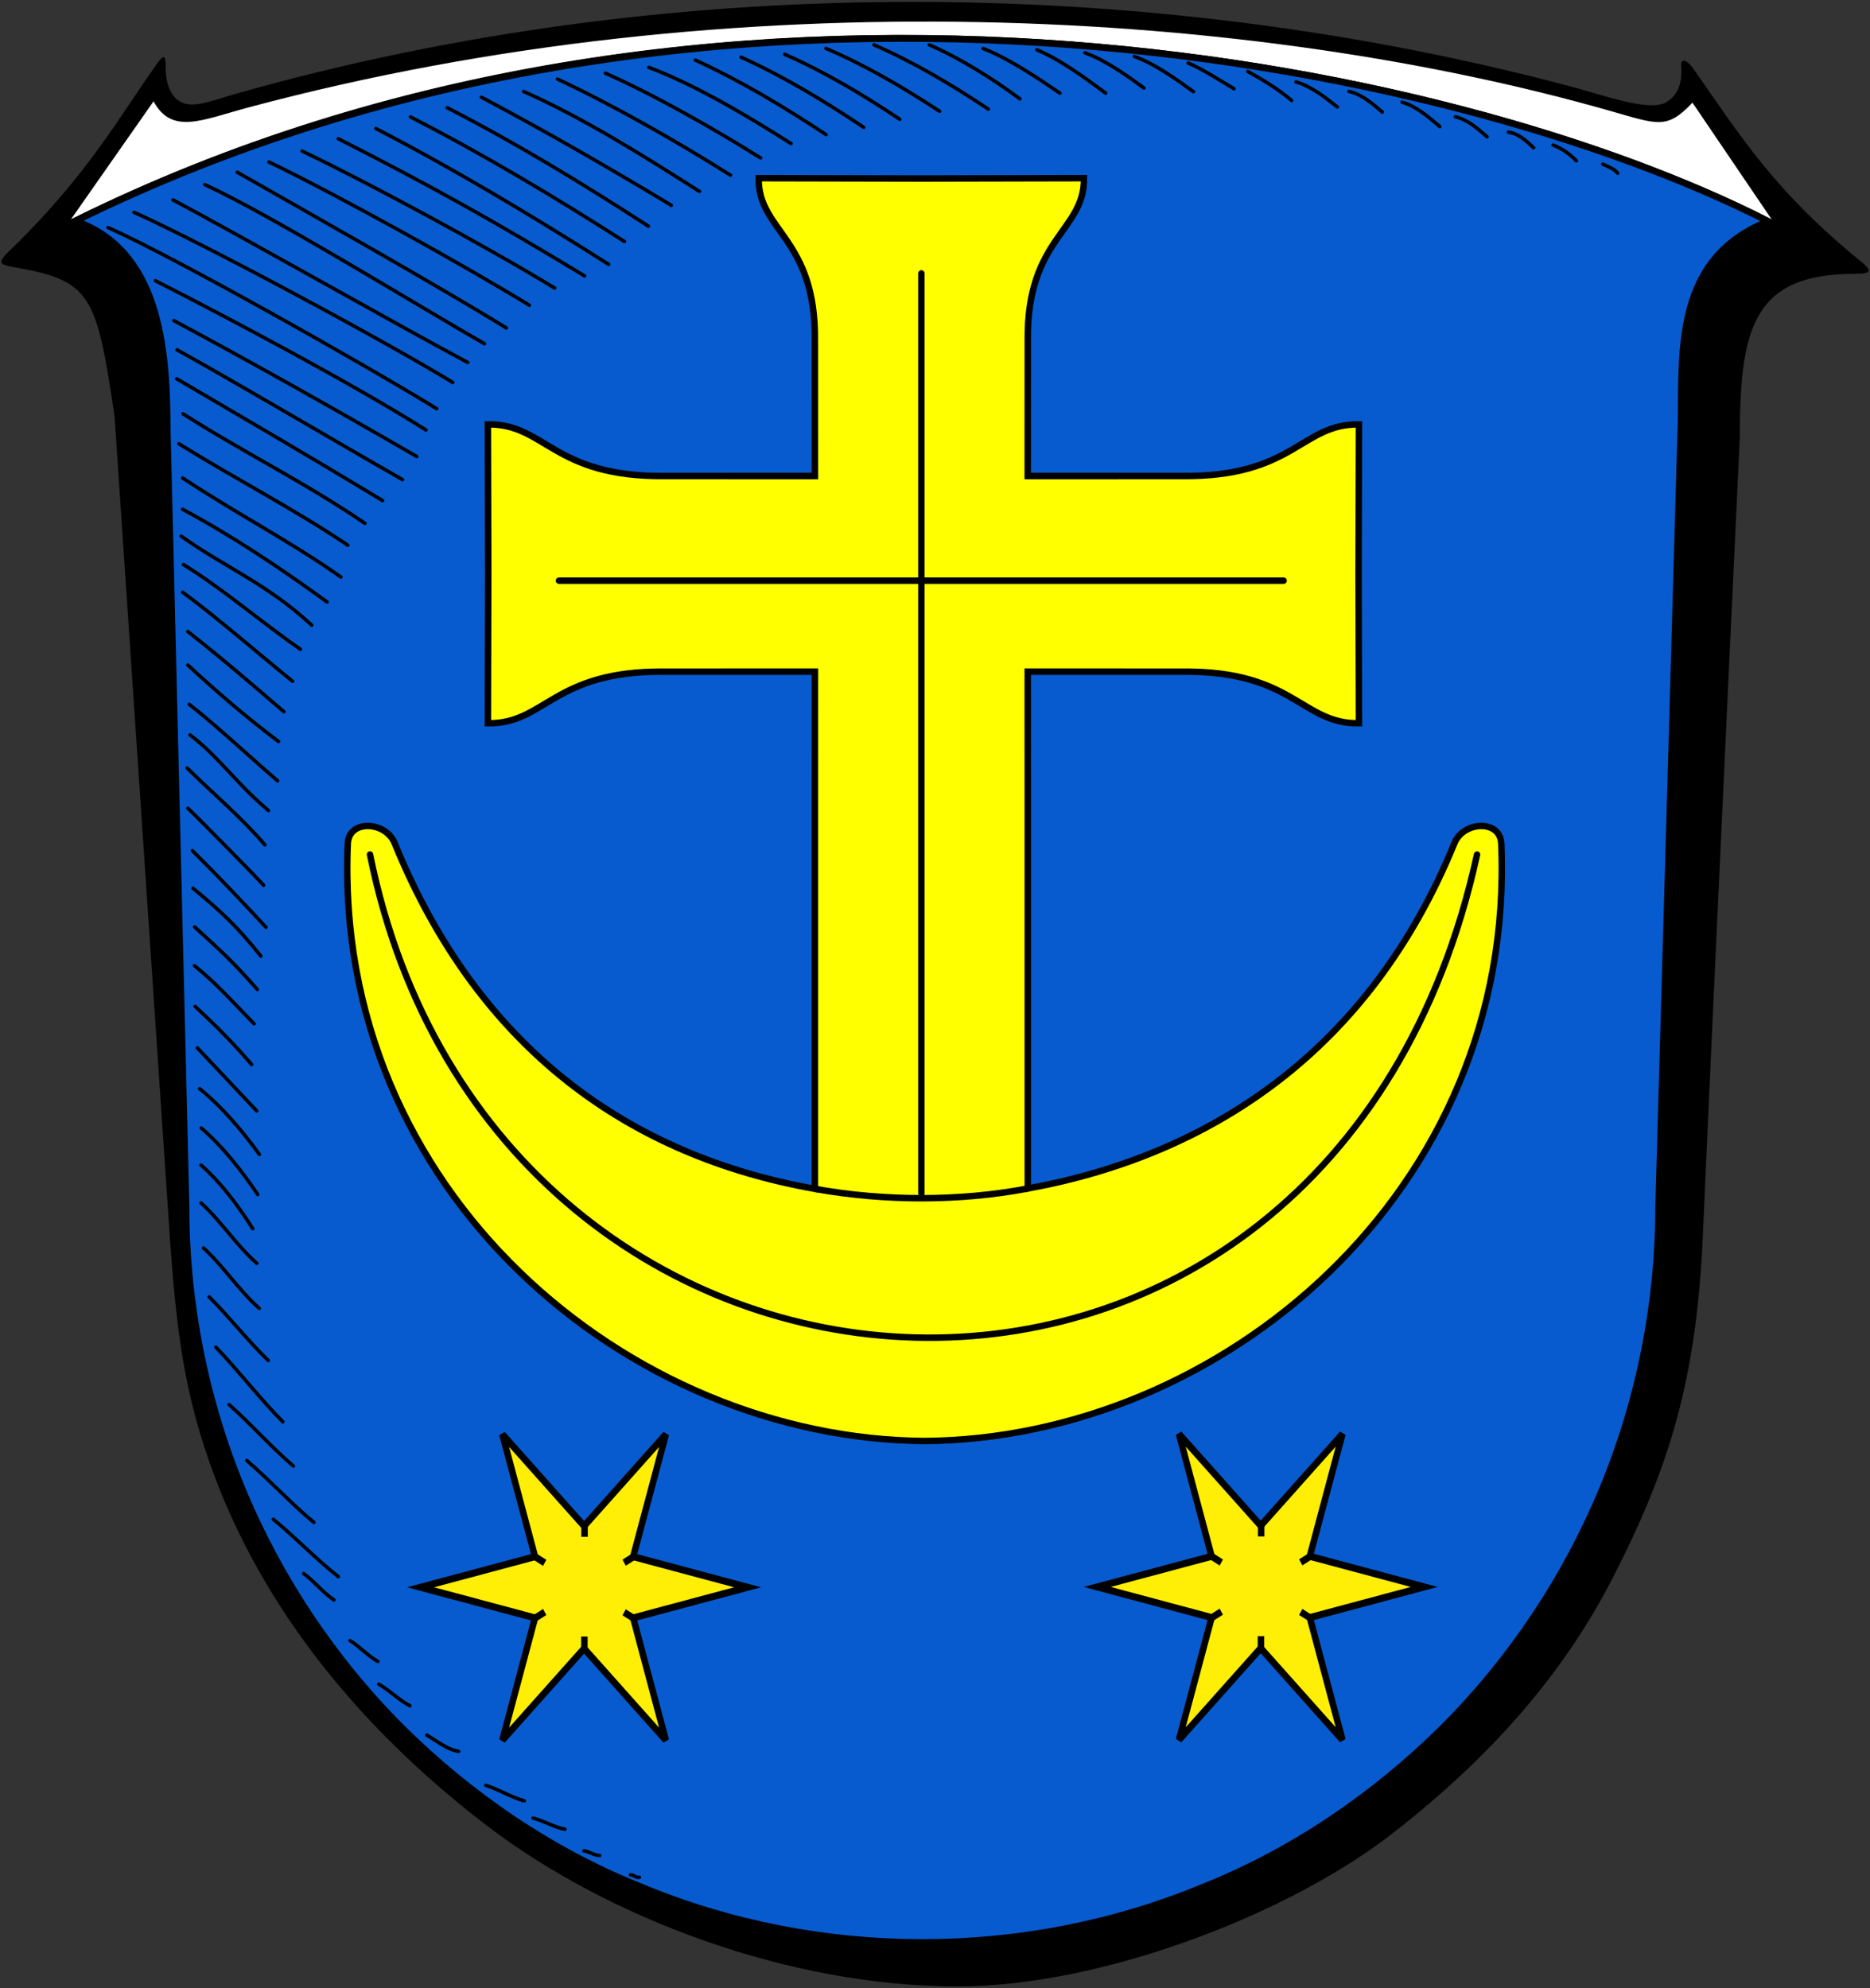
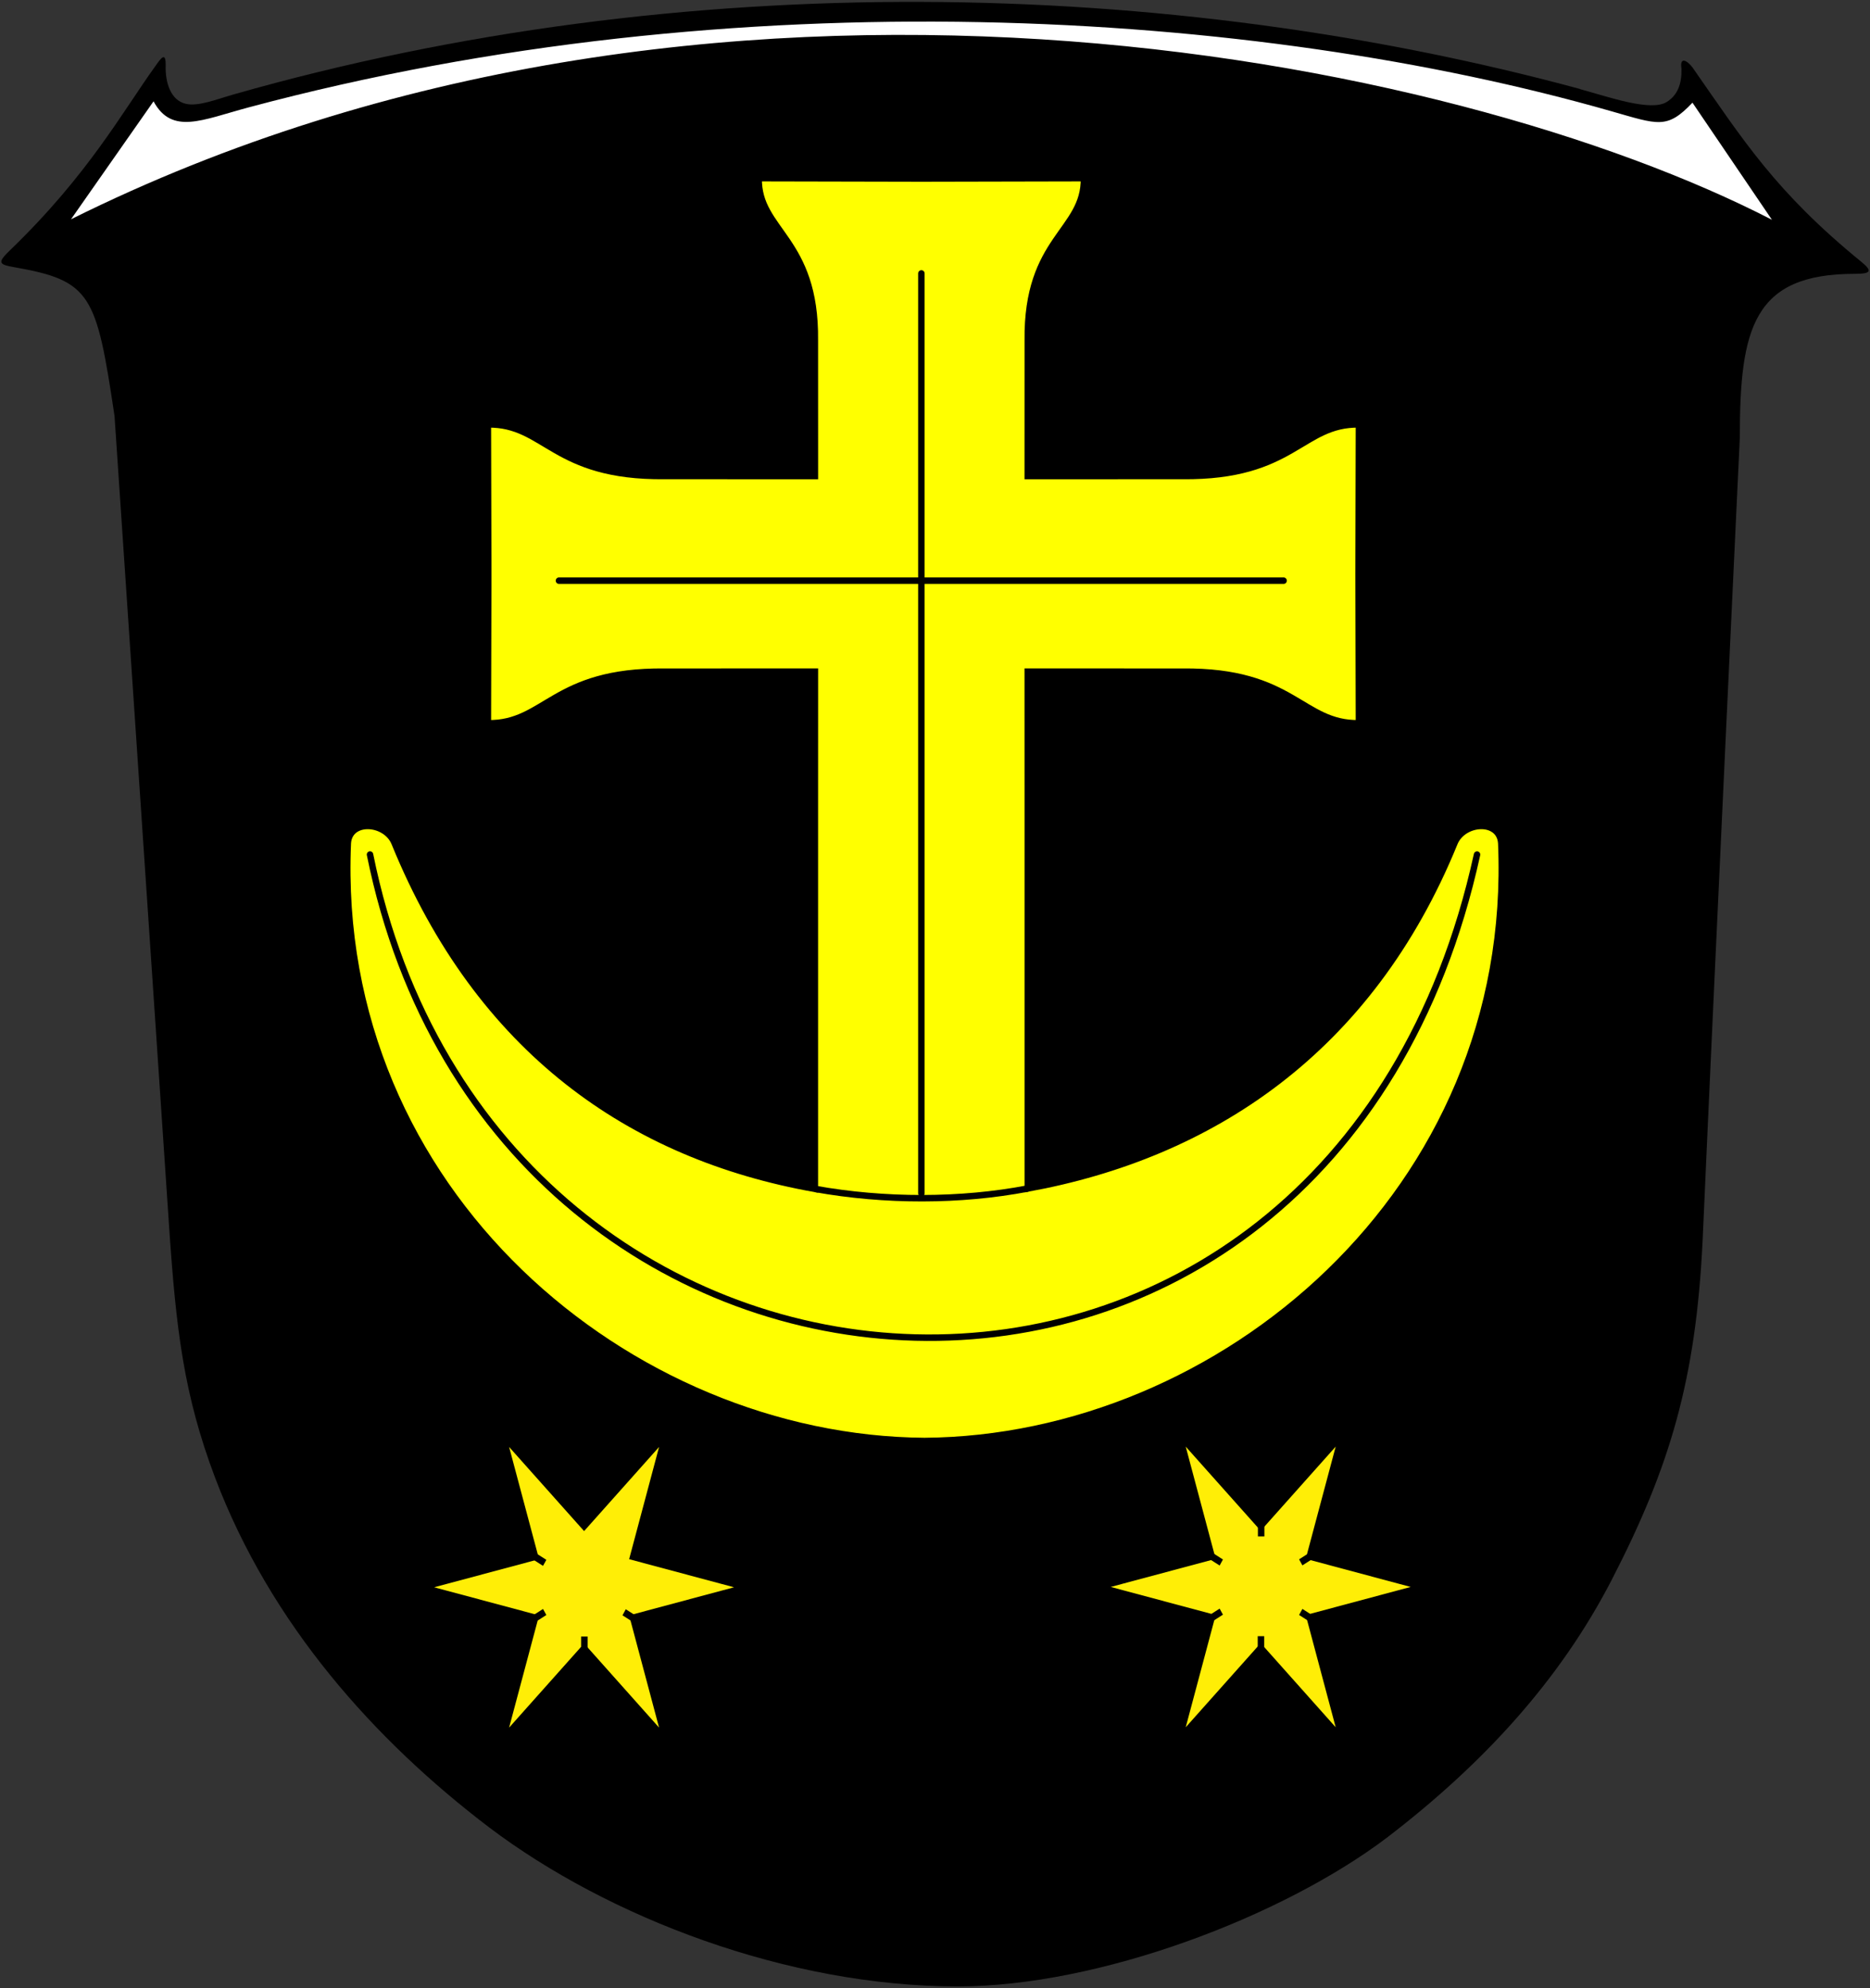
<svg xmlns="http://www.w3.org/2000/svg" xmlns:ns1="http://sodipodi.sourceforge.net/DTD/sodipodi-0.dtd" xmlns:ns2="http://www.inkscape.org/namespaces/inkscape" xmlns:xlink="http://www.w3.org/1999/xlink" height="1176px" viewBox="0 0 1106 1176" width="1106px" version="1.1" id="svg15828" ns1:docname="Wappen Braunshardt.svg" ns2:version="0.92.2 (5c3e80d, 2017-08-06)">
  <rect x="0" y="0" width="1106" height="1176" fill="#333333" stroke="none" />
  <defs id="defs15832">
    <ns2:path-effect effect="spiro" id="path-effect23802" is_visible="true" />
    <linearGradient id="linearGradient2955">
      <stop id="stop2965" offset="0" style="stop-color:#ffffff;stop-opacity:0" />
      <stop id="stop2959" offset="1" style="stop-color:#000000;stop-opacity:0.646" />
    </linearGradient>
    <radialGradient gradientTransform="matrix(-4.167939e-4,2.183,-1.884,-3.599562e-4,615.597,-289.121)" gradientUnits="userSpaceOnUse" xlink:href="#linearGradient2955" id="radialGradient2961" fy="218.901" fx="225.524" r="300" cy="218.901" cx="225.524" />
    <polygon id="star" transform="scale(53,53)" points="0,-1 0.588,0.809 -0.951,-0.309 0.951,-0.309 -0.588,0.809 0,-1 " />
    <clipPath id="clip">
      <path id="path10" d="M 0,-200 L 0,600 L 300,600 L 300,-200 L 0,-200 z " />
    </clipPath>
    <radialGradient gradientTransform="matrix(-4.167939e-4,2.183,-1.884,-3.599562e-4,615.597,-289.121)" gradientUnits="userSpaceOnUse" xlink:href="#linearGradient2955" id="radialGradient2231" fy="218.901" fx="225.524" r="300" cy="218.901" cx="225.524" />
    <radialGradient gradientTransform="matrix(-4.167939e-4,2.183,-1.884,-3.599562e-4,615.597,-289.121)" gradientUnits="userSpaceOnUse" xlink:href="#linearGradient2955" id="radialGradient12801" fy="218.901" fx="225.524" r="300" cy="218.901" cx="225.524" />
    <radialGradient gradientTransform="matrix(-4.167939e-4,2.183,-1.884,-3.599562e-4,616.597,-287.121)" gradientUnits="userSpaceOnUse" xlink:href="#linearGradient2955" id="radialGradient12805" fy="218.901" fx="225.524" r="300" cy="218.901" cx="225.524" />
  </defs>
  <ns1:namedview pagecolor="#ffffff" bordercolor="#666666" borderopacity="1" objecttolerance="10" gridtolerance="10" guidetolerance="10" ns2:pageopacity="0" ns2:pageshadow="2" ns2:window-width="1366" ns2:window-height="705" id="namedview15830" showgrid="false" ns2:zoom="0.25" ns2:cx="838.98384" ns2:cy="453.14239" ns2:window-x="-8" ns2:window-y="-8" ns2:window-maximized="1" ns2:current-layer="svg15828" />
  <path d="m934.5 52.72c16.9 4.58 42 13.57 51.4 7.53 6.4-4.1 8.8-10.67 8.6-19.59-1.2-7.66 3.5-4.73 6.5-0.79 30 42.97 49 73.53 100 115.1 7 5.7 5 7-4 7-60 0-68 32-68 97 0 0-15 316.6-22 475-4 82.1-19.2 133.5-53.8 200.6-31.1 60.2-76.8 109.4-132.9 152.4-62.2 47-170.5 88-253.8 88-100.9 0-207-41-277.1-94-68.4-52-129.4-120.6-162.1-206.7-18.7-49.4-23.2-88.2-27.32-149.3l-32.24-478.9c-10.76-72.1-13.76-80.1-59.76-88.1-9.001-1.6-9.428-2.8-2.001-10 46.21-44.6 66.45-81.84 86-109 3-4.24 6.22-9.06 6-0.06-0.25 10.1 3.02 20.43 11.92 22.5 7.3 1.72 18.2-2.68 28.1-5.5 266-76 554-69 796.5-3.28v0.06z" id="path15822" />
  <path d="m90.81 59.94c10.89 20.04 28.69 10.96 56.09 3.62 288.7-77.39 595.8-57.91 805.9 2.17 28 7.99 33.1 10.89 48.2-4.99l47 69.26c-188-97-629.4-187.6-1006-0.3l48.81-69.76z" fill="#fff" id="path15824" />
-   <path stroke-width="4" d="m47.27 131.8c49.27 19.3 51.39 80.3 51.65 123.5l11.08 458.7c0 57 11.3 114 33.2 166.7 21.8 52.6 54 100.9 94.4 141.3 40.3 40 88.6 73 141.2 94 52.7 22 109.7 33 166.7 33s114-11 166.7-33c52.6-21 100.9-54 141.2-94 40.4-40.4 72.6-88.7 94.4-141.3 21.9-52.7 33.2-109.7 33.2-166.7l13-455c2-43.1-7.5-103.3 50-127.3l2-0.7c-188.3-95.99-624.1-185.7-1001-0.5z" stroke="#000" fill="#fff" id="path15826" style="fill:#075bcf;fill-opacity:1" />
  <g id="g7505" transform="translate(-1.355,-1.286)">
    <g transform="translate(-7.691,-0.098)" id="g3897">
      <g id="g5392" transform="translate(8.31,1.38)">
        <g transform="matrix(0.151,0,0,0.149,-8.945,-13.749)" id="g6531" style="fill-rule:evenodd;image-rendering:optimizeQuality;shape-rendering:geometricPrecision;text-rendering:geometricPrecision">
          <g id="Rahmen" />
          <g id="Entwurf">
            <g id="g5974" />
            <g id="g5980" />
            <g id="g5986" />
            <g id="g5992" />
            <g id="g5998" />
            <g id="g6004" />
            <g id="g6010" />
            <g id="g6016" />
            <g id="g6022" />
            <g id="g6028" />
            <g id="g6034" />
            <g id="g6040" />
            <g id="g6046" />
            <g id="g6052" />
            <g id="g6058" />
            <g id="g6064" />
            <g id="g6070" />
            <g id="g6076" />
            <g id="g6082" />
            <g id="g6088" />
            <g id="g6094" />
            <g id="g6100" />
            <g id="g6106" />
            <g id="g6112" />
            <g id="g6118" />
            <g id="g6124" />
            <g id="g6130" />
          </g>
          <g id="ur" />
          <g id="ol" />
          <g id="ur1" />
          <g id="Rähmchen">
            <g id="g6150" />
            <g id="g6154" />
            <g id="g6158" />
            <g id="g6162" />
            <g id="g6166" />
          </g>
          <g id="Ebene_x0020_2" />
          <g id="Ebene_x0020_3" />
          <g id="Schraffur">
            <path style="fill:none;stroke:#000000;stroke-width:13.89;stroke-linecap:round;stroke-linejoin:round" ns2:connector-curvature="0" class="fil0 str5" d="m 2435.35,383.004 c 190.476,85.181 426.11,221.063 607.929,336.496" id="path6177" />
            <path style="fill:none;stroke:#000000;stroke-width:13.89;stroke-linecap:round;stroke-linejoin:round" ns2:connector-curvature="0" class="fil0 str5" d="m 2605.85,359.886 c 184.921,70.843 386.469,192.898 556.559,302.465" id="path6179" />
            <path style="fill:none;stroke:#000000;stroke-width:13.89;stroke-linecap:round;stroke-linejoin:round" ns2:connector-curvature="0" class="fil0 str5" d="m 2787.91,330.988 c 175.362,81.402 345.433,184.205 511.614,295.724" id="path6181" />
            <path style="fill:none;stroke:#000000;stroke-width:13.89;stroke-linecap:round;stroke-linejoin:round" ns2:connector-curvature="0" class="fil0 str5" d="m 2967.07,319.429 c 164.972,75.736 324.39,172.728 479.827,278.386" id="path6183" />
            <path style="fill:none;stroke:#000000;stroke-width:13.89;stroke-linecap:round;stroke-linejoin:round" ns2:connector-curvature="0" class="fil0 str5" d="m 3137.57,307.87 c 155.528,69.122 305.264,159.335 450.929,258.157" id="path6185" />
            <path style="fill:none;stroke:#000000;stroke-width:13.89;stroke-linecap:round;stroke-linejoin:round" ns2:connector-curvature="0" class="fil0 str5" d="m 3299.39,284.752 c 153.638,66.287 301.437,153.598 445.15,249.488" id="path6187" />
            <path style="fill:none;stroke:#000000;stroke-width:13.89;stroke-linecap:round;stroke-linejoin:round" ns2:connector-curvature="0" class="fil0 str5" d="m 3487.23,270.303 c 154.583,68.177 303.35,157.425 448.039,255.268" id="path6189" />
            <path style="fill:none;stroke:#000000;stroke-width:13.89;stroke-linecap:round;stroke-linejoin:round" ns2:connector-curvature="0" class="fil0 str5" d="m 3703.96,270.303 c 118.685,52.122 247.354,133.252 354.921,214.488" id="path6191" />
            <path style="fill:none;stroke:#000000;stroke-width:13.89;stroke-linecap:round;stroke-linejoin:round" ns2:connector-curvature="0" class="fil0 str5" d="m 4313.7,302.091 c 79.13,28.63 159.272,86.843 231.307,139.677" id="path6193" />
            <path style="fill:none;stroke:#000000;stroke-width:13.89;stroke-linecap:round;stroke-linejoin:round" ns2:connector-curvature="0" class="fil0 str5" d="m 2114.59,455.248 c 233.421,104.925 463.008,251.244 689.244,397.008" id="path6195" />
            <path style="fill:none;stroke:#000000;stroke-width:13.89;stroke-linecap:round;stroke-linejoin:round" ns2:connector-curvature="0" class="fil0 str5" d="m 3914.91,284.752 c 100.622,40.272 205.791,112.039 300.661,177.244" id="path6197" />
            <path style="fill:none;stroke:#000000;stroke-width:13.89;stroke-linecap:round;stroke-linejoin:round" ns2:connector-curvature="0" class="fil0 str5" d="m 4507.31,316.539 c 79.13,28.63 159.272,86.843 231.307,139.677" id="path6199" />
            <path style="fill:none;stroke:#000000;stroke-width:13.89;stroke-linecap:round;stroke-linejoin:round" ns2:connector-curvature="0" class="fil0 str5" d="m 4718.27,342.547 c 52.319,22.331 117.965,64.843 179.291,102.11" id="path6201" />
            <path style="fill:none;stroke:#000000;stroke-width:13.89;stroke-linecap:round;stroke-linejoin:round" ns2:connector-curvature="0" class="fil0 str5" d="m 5140.17,417.681 c 57.634,16.091 112.748,59.701 161.953,99.221" id="path6203" />
            <path style="fill:none;stroke:#000000;stroke-width:13.89;stroke-linecap:round;stroke-linejoin:round" ns2:connector-curvature="0" class="fil0 str5" d="m 4125.26,289.925 c 90.953,38.665 184.874,108.567 269.48,172.071" id="path6205" />
            <path style="fill:none;stroke:#000000;stroke-width:13.89;stroke-linecap:round;stroke-linejoin:round" ns2:connector-curvature="0" class="fil0 str5" d="m 5348.24,455.248 c 47.689,10.665 91.457,48.087 130.165,81.882" id="path6207" />
            <path style="fill:none;stroke:#000000;stroke-width:13.89;stroke-linecap:round;stroke-linejoin:round" ns2:connector-curvature="0" class="fil0 str5" d="m 5556.3,497.988 c 53.114,15.386 103.071,58.173 147.504,96.937" id="path6209" />
            <path style="fill:none;stroke:#000000;stroke-width:13.89;stroke-linecap:round;stroke-linejoin:round" ns2:connector-curvature="0" class="fil0 str5" d="m 5764.67,556.087 c 45.768,9.874 87.378,46.358 124.083,79.295" id="path6211" />
            <path style="fill:none;stroke:#000000;stroke-width:13.89;stroke-linecap:round;stroke-linejoin:round" ns2:connector-curvature="0" class="fil0 str5" d="m 5972.43,617.075 c 37.74,4.335 70.161,34.535 98.378,61.654" id="path6213" />
            <path style="fill:none;stroke:#000000;stroke-width:13.89;stroke-linecap:round;stroke-linejoin:round" ns2:connector-curvature="0" class="fil0 str5" d="m 6147.49,668.181 c 35.618,14.055 65.087,35.087 90.921,62.563" id="path6215" />
            <path style="fill:none;stroke:#000000;stroke-width:13.89;stroke-linecap:round;stroke-linejoin:round" ns2:connector-curvature="0" class="fil0 str5" d="m 6342.31,744.224 c 26.642,12.543 43.201,17.221 57.921,35.646" id="path6217" />
            <path style="fill:none;stroke:#000000;stroke-width:13.89;stroke-linecap:round;stroke-linejoin:round" ns2:connector-curvature="0" class="fil0 str5" d="m 4951.43,376.012 c 60.622,33.748 119.161,70.185 171.531,114.882" id="path6219" />
            <path style="fill:none;stroke:#000000;stroke-width:13.89;stroke-linecap:round;stroke-linejoin:round" ns2:connector-curvature="0" class="fil0 str5" d="m 1815.77,519.874 c 265.776,138.512 528.528,299.854 788.224,470.445" id="path6221" />
            <path style="fill:none;stroke:#000000;stroke-width:13.89;stroke-linecap:round;stroke-linejoin:round" ns2:connector-curvature="0" class="fil0 str5" d="m 1672.15,556.693 c 281.965,146.311 561.346,315.669 837.835,494.35" id="path6223" />
-             <path style="fill:none;stroke:#000000;stroke-width:13.89;stroke-linecap:round;stroke-linejoin:round" ns2:connector-curvature="0" class="fil0 str5" d="m 2247.52,406.122 c 218.811,104.071 466.807,246.803 677.929,381.772" id="path6225" />
            <path style="fill:none;stroke:#000000;stroke-width:13.89;stroke-linecap:round;stroke-linejoin:round" ns2:connector-curvature="0" class="fil0 str5" d="m 1536.64,602.626 c 305.917,160.894 609.925,345.244 911.272,539.051" id="path6227" />
            <path style="fill:none;stroke:#000000;stroke-width:13.89;stroke-linecap:round;stroke-linejoin:round" ns2:connector-curvature="0" class="fil0 str5" d="m 1389.26,643.083 c 360.083,185.894 607.087,324.992 964.626,544.736" id="path6229" />
            <path style="fill:none;stroke:#000000;stroke-width:13.89;stroke-linecap:round;stroke-linejoin:round" ns2:connector-curvature="0" class="fil0 str5" d="m 1117.62,735.555 c 266.331,129.646 759.713,407.236 1020,568.622" id="path6231" />
            <path style="fill:none;stroke:#000000;stroke-width:13.89;stroke-linecap:round;stroke-linejoin:round" ns2:connector-curvature="0" class="fil0 str5" d="m 993.362,776.012 c 258.906,149.846 794.854,455.854 1054.06,618.323" id="path6233" />
            <path style="fill:none;stroke:#000000;stroke-width:13.89;stroke-linecap:round;stroke-linejoin:round" ns2:connector-curvature="0" class="fil0 str5" d="m 741.689,885.803 c 256.752,138.256 886.457,500.976 1154.19,645.264" id="path6235" />
            <path style="fill:none;stroke:#000000;stroke-width:13.89;stroke-linecap:round;stroke-linejoin:round" ns2:connector-curvature="0" class="fil0 str5" d="m 588.795,934.949 c 276.307,125.571 995.161,518.28 1248.5,675.559" id="path6237" />
            <path style="fill:none;stroke:#000000;stroke-width:13.89;stroke-linecap:round;stroke-linejoin:round" ns2:connector-curvature="0" class="fil0 str5" d="m 1247.66,692.209 c 265.291,128.606 729.622,383.346 988.823,543.654" id="path6239" />
            <path style="fill:none;stroke:#000000;stroke-width:13.89;stroke-linecap:round;stroke-linejoin:round" ns2:connector-curvature="0" class="fil0 str5" d="m 487.654,995.634 c 267.815,121.134 1025.11,555.807 1286.95,719.142" id="path6241" />
            <path style="fill:none;stroke:#000000;stroke-width:13.89;stroke-linecap:round;stroke-linejoin:round" ns2:connector-curvature="0" class="fil0 str5" d="m 757.917,1481.11 c 284.72,161.197 577.602,338.642 882.878,515.346" id="path6243" />
            <path style="fill:none;stroke:#000000;stroke-width:13.89;stroke-linecap:round;stroke-linejoin:round" ns2:connector-curvature="0" class="fil0 str5" d="m 672.598,1206.59 c 287.76,148.5 777.547,411.85 1059.98,592.709" id="path6245" />
            <path style="fill:none;stroke:#000000;stroke-width:13.89;stroke-linecap:round;stroke-linejoin:round" ns2:connector-curvature="0" class="fil0 str5" d="m 756.402,1596.1 c 266.465,158.406 537.122,318.48 806.248,483.417" id="path6247" />
            <path style="fill:none;stroke:#000000;stroke-width:13.89;stroke-linecap:round;stroke-linejoin:round" ns2:connector-curvature="0" class="fil0 str5" d="m 765.071,1853.89 c 224.335,142.008 444.528,255.118 661.295,402.807" id="path6249" />
            <path style="fill:none;stroke:#000000;stroke-width:13.89;stroke-linecap:round;stroke-linejoin:round" ns2:connector-curvature="0" class="fil0 str5" d="m 745.449,1365.22 c 296.488,160.929 650.728,362.976 950.882,539.406" id="path6251" />
            <path style="fill:none;stroke:#000000;stroke-width:13.89;stroke-linecap:round;stroke-linejoin:round" ns2:connector-curvature="0" class="fil0 str5" d="m 779.52,2114.24 c 193.063,104.996 381.146,231.878 565.508,367.685" id="path6253" />
            <path style="fill:none;stroke:#000000;stroke-width:13.89;stroke-linecap:round;stroke-linejoin:round" ns2:connector-curvature="0" class="fil0 str5" d="m 773.74,2220.89 c 175.457,125.913 338.984,190.52 511.331,353.378" id="path6255" />
            <path style="fill:none;stroke:#000000;stroke-width:13.89;stroke-linecap:round;stroke-linejoin:round" ns2:connector-curvature="0" class="fil0 str5" d="m 781.035,1735.11 c 235.803,152.886 474.984,270.559 712.382,434.736" id="path6257" />
            <path style="fill:none;stroke:#000000;stroke-width:13.89;stroke-linecap:round;stroke-linejoin:round" ns2:connector-curvature="0" class="fil0 str5" d="m 782.409,2333.59 c 150.535,93.102 305.319,228.819 458.476,336.311" id="path6259" />
            <path style="fill:none;stroke:#000000;stroke-width:13.89;stroke-linecap:round;stroke-linejoin:round" ns2:connector-curvature="0" class="fil0 str5" d="m 799.748,2732.38 c 99.461,93.094 217.008,198.409 355.264,303.484" id="path6261" />
            <path style="fill:none;stroke:#000000;stroke-width:13.89;stroke-linecap:round;stroke-linejoin:round" ns2:connector-curvature="0" class="fil0 str5" d="m 779.52,2443.41 c 142.846,106.803 282.531,232.122 430.701,353.52" id="path6263" />
            <path style="fill:none;stroke:#000000;stroke-width:13.89;stroke-linecap:round;stroke-linejoin:round" ns2:connector-curvature="0" class="fil0 str5" d="m 805.528,2888.43 c 114.382,91.744 226.594,199.205 345.685,303.484" id="path6265" />
            <path style="fill:none;stroke:#000000;stroke-width:13.89;stroke-linecap:round;stroke-linejoin:round" ns2:connector-curvature="0" class="fil0 str5" d="m 808.417,3009.8 c 109.516,83.268 179.067,190.72 307.37,300.291" id="path6267" />
            <path style="fill:none;stroke:#000000;stroke-width:13.89;stroke-linecap:round;stroke-linejoin:round" ns2:connector-curvature="0" class="fil0 str5" d="m 797.161,3141.21 c 96.854,97.169 211.409,194.5 304.5,305.087" id="path6269" />
            <path style="fill:none;stroke:#000000;stroke-width:13.89;stroke-linecap:round;stroke-linejoin:round" ns2:connector-curvature="0" class="fil0 str5" d="m 800.051,3301.06 c 24.476,22.35 277.744,282.323 296.476,305.752" id="path6271" />
            <path style="fill:none;stroke:#000000;stroke-width:13.89;stroke-linecap:round;stroke-linejoin:round" ns2:connector-curvature="0" class="fil0 str5" d="m 799.748,2599.45 c 130.047,103.339 245.469,204.394 376.512,318.346" id="path6273" />
            <path style="fill:none;stroke:#000000;stroke-width:13.89;stroke-linecap:round;stroke-linejoin:round" ns2:connector-curvature="0" class="fil0 str5" d="m 826.362,3771.89 c 102.24,94.965 146.406,133.76 245.685,248.476" id="path6275" />
            <path style="fill:none;stroke:#000000;stroke-width:13.89;stroke-linecap:round;stroke-linejoin:round" ns2:connector-curvature="0" class="fil0 str5" d="m 825.756,3925.85 c 86.177,70.784 144.583,138.256 233.598,230.744" id="path6277" />
            <path style="fill:none;stroke:#000000;stroke-width:13.89;stroke-linecap:round;stroke-linejoin:round" ns2:connector-curvature="0" class="fil0 str5" d="m 817.693,3469.27 c 93.89,94.165 191.142,197.665 288.496,304.394" id="path6279" />
            <path style="fill:none;stroke:#000000;stroke-width:13.89;stroke-linecap:round;stroke-linejoin:round" ns2:connector-curvature="0" class="fil0 str5" d="m 828.646,4087.68 c 82.453,78.236 145.083,140.776 221.004,230.398" id="path6281" />
            <path style="fill:none;stroke:#000000;stroke-width:13.89;stroke-linecap:round;stroke-linejoin:round" ns2:connector-curvature="0" class="fil0 str5" d="m 845.984,4414.22 c 86.177,70.784 163.071,161.85 234.197,261.047" id="path6283" />
            <path style="fill:none;stroke:#000000;stroke-width:13.89;stroke-linecap:round;stroke-linejoin:round" ns2:connector-curvature="0" class="fil0 str5" d="m 852.37,4570.27 c 82.134,71.795 154.736,163.933 221.425,264.24" id="path6285" />
            <path style="fill:none;stroke:#000000;stroke-width:13.89;stroke-linecap:round;stroke-linejoin:round" ns2:connector-curvature="0" class="fil0 str5" d="m 883.551,5240.7 c 79.15,80.102 151.697,175.016 231.307,252.378" id="path6287" />
            <path style="fill:none;stroke:#000000;stroke-width:13.89;stroke-linecap:round;stroke-linejoin:round" ns2:connector-curvature="0" class="fil0 str5" d="m 851.764,4717.65 c 76.098,68.035 142.319,156.193 202.409,252.378" id="path6289" />
            <path style="fill:none;stroke:#000000;stroke-width:13.89;stroke-linecap:round;stroke-linejoin:round" ns2:connector-curvature="0" class="fil0 str5" d="m 861.343,5046.72 c 76.858,70.461 138.909,168.831 218.374,239.606" id="path6291" />
            <path style="fill:none;stroke:#000000;stroke-width:13.89;stroke-linecap:round;stroke-linejoin:round" ns2:connector-curvature="0" class="fil0 str5" d="m 1030.89,5890.29 c 89.406,77.882 172.76,170.362 262.488,245.547" id="path6293" />
            <path style="fill:none;stroke:#000000;stroke-width:13.89;stroke-linecap:round;stroke-linejoin:round" ns2:connector-curvature="0" class="fil0 str5" d="m 961.575,5668.38 c 85.791,77.248 165.374,169.169 251.535,243.709" id="path6295" />
            <path style="fill:none;stroke:#000000;stroke-width:13.89;stroke-linecap:round;stroke-linejoin:round" ns2:connector-curvature="0" class="fil0 str5" d="m 1134.66,6123.59 c 86.847,71.984 167.531,158.394 254.728,227.744" id="path6297" />
            <path style="fill:none;stroke:#000000;stroke-width:13.89;stroke-linecap:round;stroke-linejoin:round" ns2:connector-curvature="0" class="fil0 str5" d="m 1435.19,6605.27 c 38.803,24.118 69.272,60.591 109.028,82.65" id="path6299" />
            <path style="fill:none;stroke:#000000;stroke-width:13.89;stroke-linecap:round;stroke-linejoin:round" ns2:connector-curvature="0" class="fil0 str5" d="m 1547.89,6778.05 c 43.055,25.197 77.815,62.709 121.799,85.843" id="path6301" />
            <path style="fill:none;stroke:#000000;stroke-width:13.89;stroke-linecap:round;stroke-linejoin:round" ns2:connector-curvature="0" class="fil0 str5" d="m 1736.03,6980.33 c 43.902,26.657 79.559,56.909 124.386,64.543" id="path6303" />
            <path style="fill:none;stroke:#000000;stroke-width:13.89;stroke-linecap:round;stroke-linejoin:round" ns2:connector-curvature="0" class="fil0 str5" d="m 2533.61,7535.17 c 12.996,-0.575 21.374,12.37 34.803,9.638" id="path6305" />
            <path style="fill:none;stroke:#000000;stroke-width:13.89;stroke-linecap:round;stroke-linejoin:round" ns2:connector-curvature="0" class="fil0 str5" d="m 1253.44,6338.81 c 41.988,31.539 75.681,75.575 118.606,105" id="path6307" />
            <path style="fill:none;stroke:#000000;stroke-width:13.89;stroke-linecap:round;stroke-linejoin:round" ns2:connector-curvature="0" class="fil0 str5" d="m 1967.21,7179.73 c 52.512,17.185 97.031,46.457 150.394,61.654" id="path6309" />
            <path style="fill:none;stroke:#000000;stroke-width:13.89;stroke-linecap:round;stroke-linejoin:round" ns2:connector-curvature="0" class="fil0 str5" d="m 2152.16,7309.77 c 43.681,11.299 79.898,35.035 124.386,44.315" id="path6311" />
            <path style="fill:none;stroke:#000000;stroke-width:13.89;stroke-linecap:round;stroke-linejoin:round" ns2:connector-curvature="0" class="fil0 str5" d="m 2351.55,7439.81 c 22.012,2.429 38.15,17.961 60.811,18.307" id="path6313" />
            <path style="fill:none;stroke:#000000;stroke-width:13.89;stroke-linecap:round;stroke-linejoin:round" ns2:connector-curvature="0" class="fil0 str5" d="m 819.976,3618.63 c 105.5,87.638 173.717,151.768 265.811,269.248" id="path6315" />
            <path style="fill:none;stroke:#000000;stroke-width:13.89;stroke-linecap:round;stroke-linejoin:round" ns2:connector-curvature="0" class="fil0 str5" d="m 779.52,1989.71 c 210.783,142.071 417.063,248.78 619.787,393.228" id="path6317" />
            <path style="fill:none;stroke:#000000;stroke-width:13.89;stroke-linecap:round;stroke-linejoin:round" ns2:connector-curvature="0" class="fil0 str5" d="m 866.213,825.138 c 264.248,123.193 827.673,476.717 1095.37,631.768" id="path6319" />
            <path style="fill:none;stroke:#000000;stroke-width:13.89;stroke-linecap:round;stroke-linejoin:round" ns2:connector-curvature="0" class="fil0 str5" d="m 1949.87,478.366 c 251.748,135.039 499.433,280.02 743.524,428.937" id="path6321" />
            <path style="fill:none;stroke:#000000;stroke-width:13.89;stroke-linecap:round;stroke-linejoin:round" ns2:connector-curvature="0" class="fil0 str5" d="m 851.764,4867.92 c 76.858,70.461 138.909,168.831 218.374,239.606" id="path6323" />
            <path style="fill:none;stroke:#000000;stroke-width:13.89;stroke-linecap:round;stroke-linejoin:round" ns2:connector-curvature="0" class="fil0 str5" d="m 909.559,5440.09 c 89.406,94.681 172.76,204.886 262.488,296.634" id="path6325" />
            <path style="fill:none;stroke:#000000;stroke-width:13.89;stroke-linecap:round;stroke-linejoin:round" ns2:connector-curvature="0" class="fil0 str5" d="m 837.315,4252.4 232.213,249.862" id="path6327" />
          </g>
        </g>
        <g id="g1962-4" transform="matrix(1.064,0,0,1.169,308.424,540.977)">
          <use id="use1910-6" xlink:href="#f-3" style="stroke:#000000;stroke-width:4.8" x="0" y="0" width="100%" height="100%" />
          <g id="g1921-2" style="fill:#00529f" />
          <g id="f-3" />
        </g>
      </g>
    </g>
  </g>
  <path ns2:connector-curvature="0" style="fill:#ffff00;fill-opacity:1;stroke:#000000;stroke-width:3.819;stroke-linecap:butt;stroke-linejoin:miter;stroke-miterlimit:4;stroke-dasharray:none;stroke-opacity:1" d="m 448.721,105.386 c -0.533,31.309 33.94,35.329 33.217,95.981 l 0.025,80.205 -88.974,-0.014 c -66,0.665 -70.375,-31.014 -104.444,-30.525 l 0.224,88.388 -0.224,88.393 c 34.069,0.489 38.444,-31.19 104.444,-30.525 l 88.974,-0.023 -0.025,85.599 V 703.213 C 372.877,683.788 283.325,621.091 233.428,498.794 c -2.582,-6.47 -9.284,-10.056 -15.456,-10.235 -6.172,-0.178 -11.814,3.048 -12.27,10.208 -8.898,206.36 166.504,352.318 341.107,353.579 174.603,-1.262 350,-147.22 341.102,-353.579 -0.912,-14.32 -22.562,-12.913 -27.726,0.027 C 809.99,621.823 715.7,683.338 607.873,703.008 V 482.867 l -0.025,-85.599 91.449,0.023 c 66,-0.665 70.375,31.014 104.444,30.525 l -0.229,-88.393 0.229,-88.388 c -34.069,-0.489 -38.444,31.19 -104.444,30.525 l -91.449,0.014 0.025,-80.205 c -0.724,-60.652 33.748,-64.673 33.216,-95.981 l -96.182,0.205 z" id="path912-4-5" />
  <path style="fill:none;stroke:#000000;stroke-width:3.819;stroke-linecap:butt;stroke-linejoin:miter;stroke-miterlimit:4;stroke-dasharray:none;stroke-opacity:1" d="m 481.938,703.213 c 41.339,7.44 86.293,7.379 125.935,-0.205" id="path23601" ns2:connector-curvature="0" ns1:nodetypes="cc" />
  <path style="fill:none;stroke:#000000;stroke-width:3.819;stroke-linecap:round;stroke-linejoin:miter;stroke-miterlimit:4;stroke-dasharray:none;stroke-opacity:1" d="M 544.942,161.726 V 705.892" id="path23603" ns2:connector-curvature="0" ns1:nodetypes="cc" />
  <path style="fill:none;stroke:#000000;stroke-width:3.819;stroke-linecap:round;stroke-linejoin:miter;stroke-miterlimit:4;stroke-dasharray:none;stroke-opacity:1" d="M 759.179,343.468 H 330.594" id="path23603-9" ns2:connector-curvature="0" ns1:nodetypes="cc" />
  <path style="fill:none;stroke:#000000;stroke-width:3.819;stroke-linecap:round;stroke-linejoin:miter;stroke-miterlimit:4;stroke-dasharray:none;stroke-opacity:1" d="m 218.841,505.454 c 73.899,366.045 567.984,395.778 654.747,0.026" id="path23631" ns2:connector-curvature="0" ns1:nodetypes="cc" />
  <g id="layer1-2" style="display:inline;stroke-width:9.116;stroke-miterlimit:4;stroke-dasharray:none" transform="matrix(0,0.456,-0.422,0,443.019,847.722)">
    <g id="g12819-4" transform="matrix(0.92,0,0,0.92,-77.018,-74.257)" style="stroke-width:9.905;stroke-miterlimit:4;stroke-dasharray:none">
      <path id="path9257-4" style="display:inline;fill:#ffee06;fill-opacity:1;stroke:#000000;stroke-width:9.905;stroke-miterlimit:4;stroke-dasharray:none;stroke-dashoffset:0;stroke-opacity:1" transform="translate(107.949,22.186)" d="M 408.737,185.288 279.421,309.814 408.737,434.34 236.236,384.612 193.051,558.866 149.867,384.612 -22.634,434.34 106.682,309.814 -22.634,185.288 149.867,235.016 193.051,60.762 236.236,235.016 Z" ns2:connector-curvature="0" />
      <path id="path9261-9" style="display:inline;fill:none;fill-opacity:0.75;fill-rule:evenodd;stroke:#000000;stroke-width:9.905;stroke-linecap:butt;stroke-linejoin:miter;stroke-miterlimit:4;stroke-dasharray:none;stroke-opacity:1" d="m 370.451,331.596 h 17" ns2:connector-curvature="0" />
-       <path id="path10138-6" style="display:inline;fill:none;fill-opacity:0.75;fill-rule:evenodd;stroke:#000000;stroke-width:9.905;stroke-linecap:butt;stroke-linejoin:miter;stroke-miterlimit:4;stroke-dasharray:none;stroke-opacity:1" d="m 212.834,331.315 h 17" ns2:connector-curvature="0" />
      <path id="path11890-4" style="display:inline;fill:none;fill-opacity:0.75;fill-rule:evenodd;stroke:#000000;stroke-width:9.905;stroke-linecap:butt;stroke-linejoin:miter;stroke-miterlimit:4;stroke-dasharray:none;stroke-opacity:1" d="m 335.831,392.044 8.654,14.632" ns2:connector-curvature="0" />
-       <path id="path11892-6" style="display:inline;fill:none;fill-opacity:0.75;fill-rule:evenodd;stroke:#000000;stroke-width:9.905;stroke-linecap:butt;stroke-linejoin:miter;stroke-miterlimit:4;stroke-dasharray:none;stroke-opacity:1" d="m 257.685,256.375 8.654,14.632" ns2:connector-curvature="0" />
      <path id="path11894-4" style="display:inline;fill:none;fill-opacity:0.75;fill-rule:evenodd;stroke:#000000;stroke-width:9.905;stroke-linecap:butt;stroke-linejoin:miter;stroke-miterlimit:4;stroke-dasharray:none;stroke-opacity:1" d="m 344.907,256.375 -8.654,14.632" ns2:connector-curvature="0" />
      <path id="path11896-2" style="display:inline;fill:none;fill-opacity:0.75;fill-rule:evenodd;stroke:#000000;stroke-width:9.905;stroke-linecap:butt;stroke-linejoin:miter;stroke-miterlimit:4;stroke-dasharray:none;stroke-opacity:1" d="m 266.55,392.044 -8.654,14.632" ns2:connector-curvature="0" />
    </g>
  </g>
  <g id="layer1-2-4" style="display:inline;stroke-width:9.116;stroke-miterlimit:4;stroke-dasharray:none" transform="matrix(0,0.456,-0.422,0,843.195,847.517)">
    <g id="g12819-4-3" transform="matrix(0.92,0,0,0.92,-77.018,-74.257)" style="stroke-width:9.905;stroke-miterlimit:4;stroke-dasharray:none">
      <path id="path9257-4-8" style="display:inline;fill:#ffee06;fill-opacity:1;stroke:#000000;stroke-width:9.905;stroke-miterlimit:4;stroke-dasharray:none;stroke-dashoffset:0;stroke-opacity:1" transform="translate(107.949,22.186)" d="M 408.737,185.288 279.421,309.814 408.737,434.34 236.236,384.612 193.051,558.866 149.867,384.612 -22.634,434.34 106.682,309.814 -22.634,185.288 149.867,235.016 193.051,60.762 236.236,235.016 Z" ns2:connector-curvature="0" />
      <path id="path9261-9-7" style="display:inline;fill:none;fill-opacity:0.75;fill-rule:evenodd;stroke:#000000;stroke-width:9.905;stroke-linecap:butt;stroke-linejoin:miter;stroke-miterlimit:4;stroke-dasharray:none;stroke-opacity:1" d="m 370.451,331.596 h 17" ns2:connector-curvature="0" />
      <path id="path10138-6-7" style="display:inline;fill:none;fill-opacity:0.75;fill-rule:evenodd;stroke:#000000;stroke-width:9.905;stroke-linecap:butt;stroke-linejoin:miter;stroke-miterlimit:4;stroke-dasharray:none;stroke-opacity:1" d="m 212.834,331.315 h 17" ns2:connector-curvature="0" />
      <path id="path11890-4-7" style="display:inline;fill:none;fill-opacity:0.75;fill-rule:evenodd;stroke:#000000;stroke-width:9.905;stroke-linecap:butt;stroke-linejoin:miter;stroke-miterlimit:4;stroke-dasharray:none;stroke-opacity:1" d="m 335.831,392.044 8.654,14.632" ns2:connector-curvature="0" />
      <path id="path11892-6-2" style="display:inline;fill:none;fill-opacity:0.75;fill-rule:evenodd;stroke:#000000;stroke-width:9.905;stroke-linecap:butt;stroke-linejoin:miter;stroke-miterlimit:4;stroke-dasharray:none;stroke-opacity:1" d="m 257.685,256.375 8.654,14.632" ns2:connector-curvature="0" />
      <path id="path11894-4-6" style="display:inline;fill:none;fill-opacity:0.75;fill-rule:evenodd;stroke:#000000;stroke-width:9.905;stroke-linecap:butt;stroke-linejoin:miter;stroke-miterlimit:4;stroke-dasharray:none;stroke-opacity:1" d="m 344.907,256.375 -8.654,14.632" ns2:connector-curvature="0" />
      <path id="path11896-2-1" style="display:inline;fill:none;fill-opacity:0.75;fill-rule:evenodd;stroke:#000000;stroke-width:9.905;stroke-linecap:butt;stroke-linejoin:miter;stroke-miterlimit:4;stroke-dasharray:none;stroke-opacity:1" d="m 266.55,392.044 -8.654,14.632" ns2:connector-curvature="0" />
    </g>
  </g>
</svg>